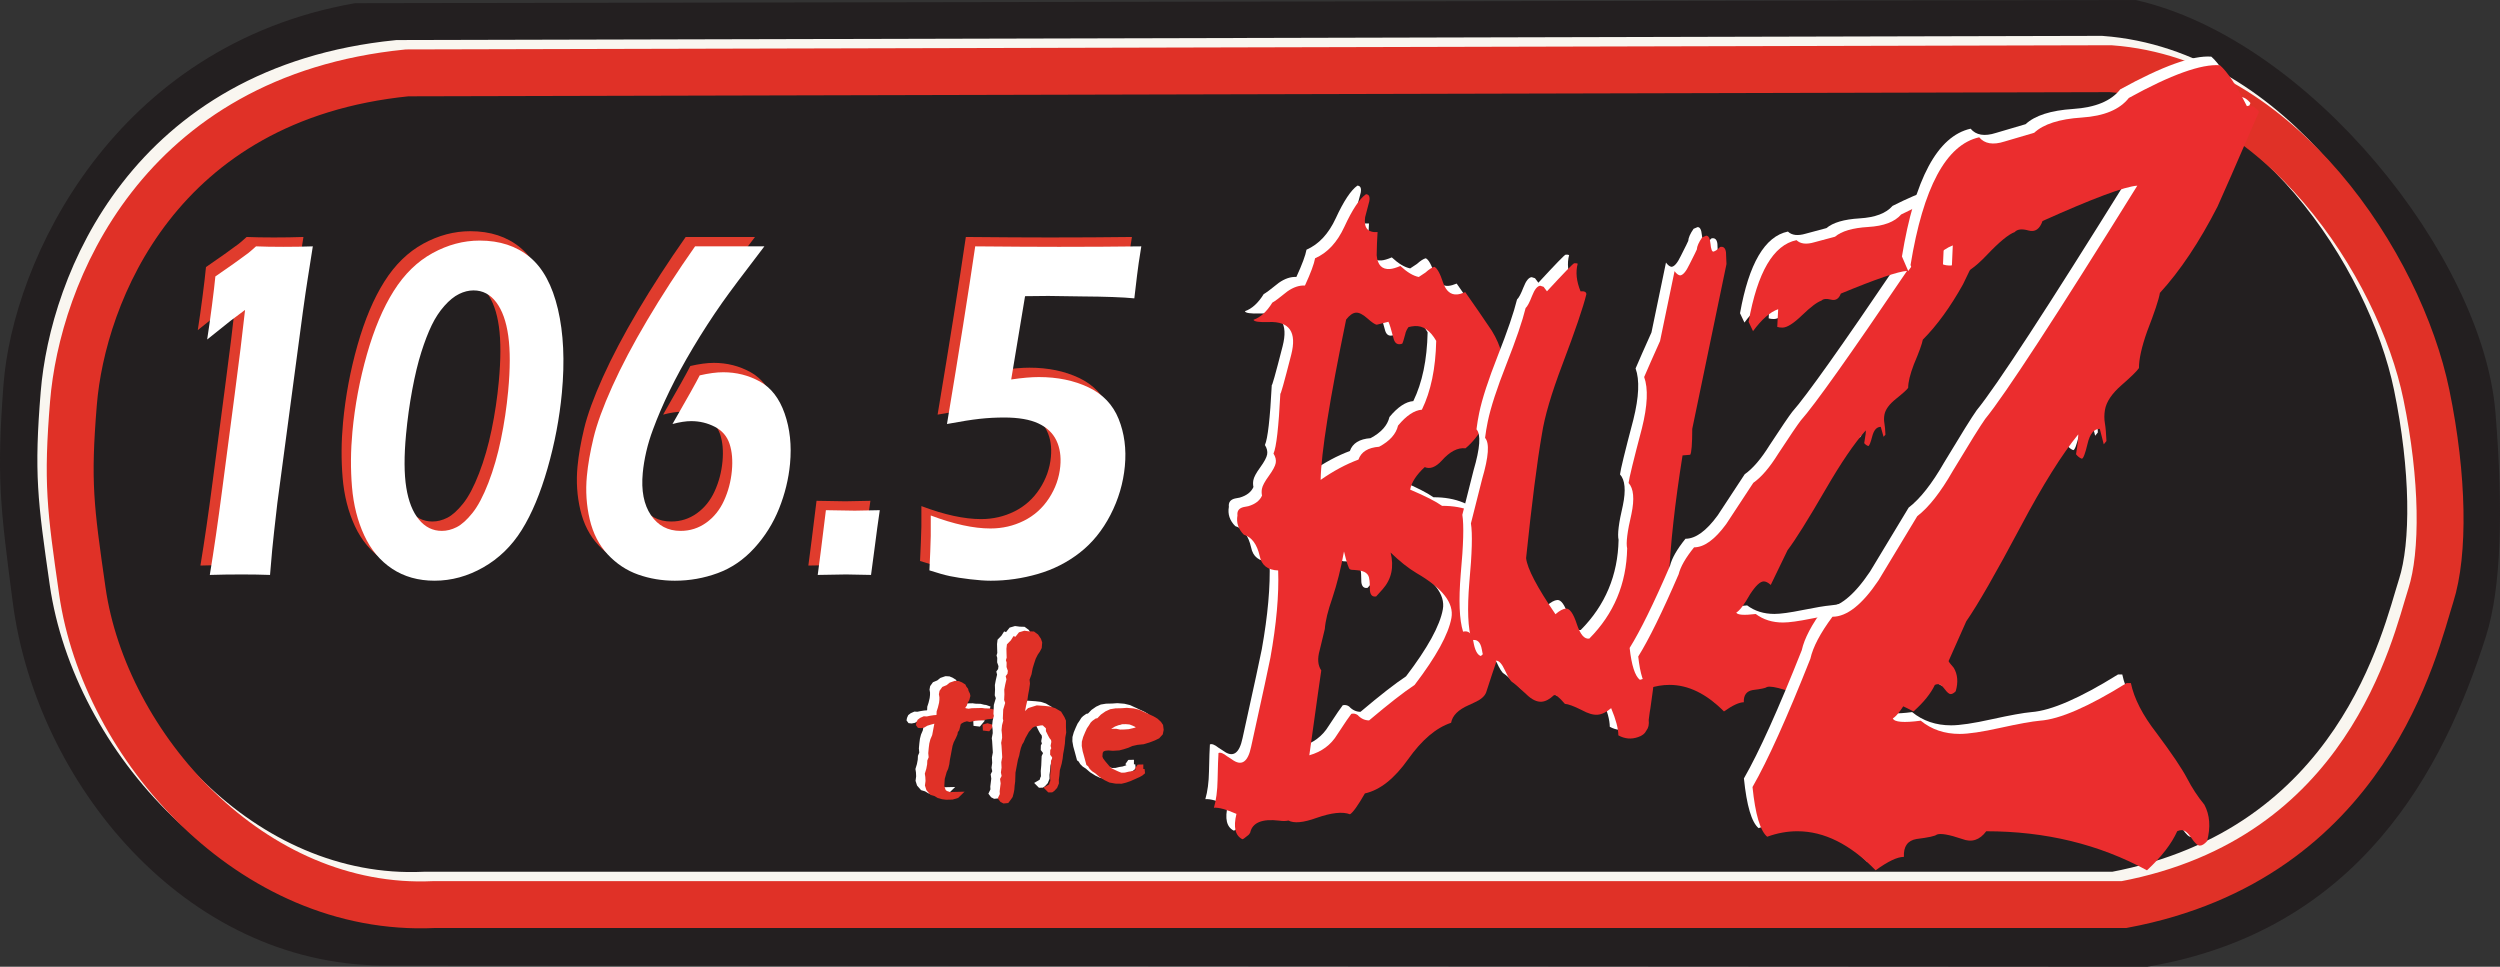
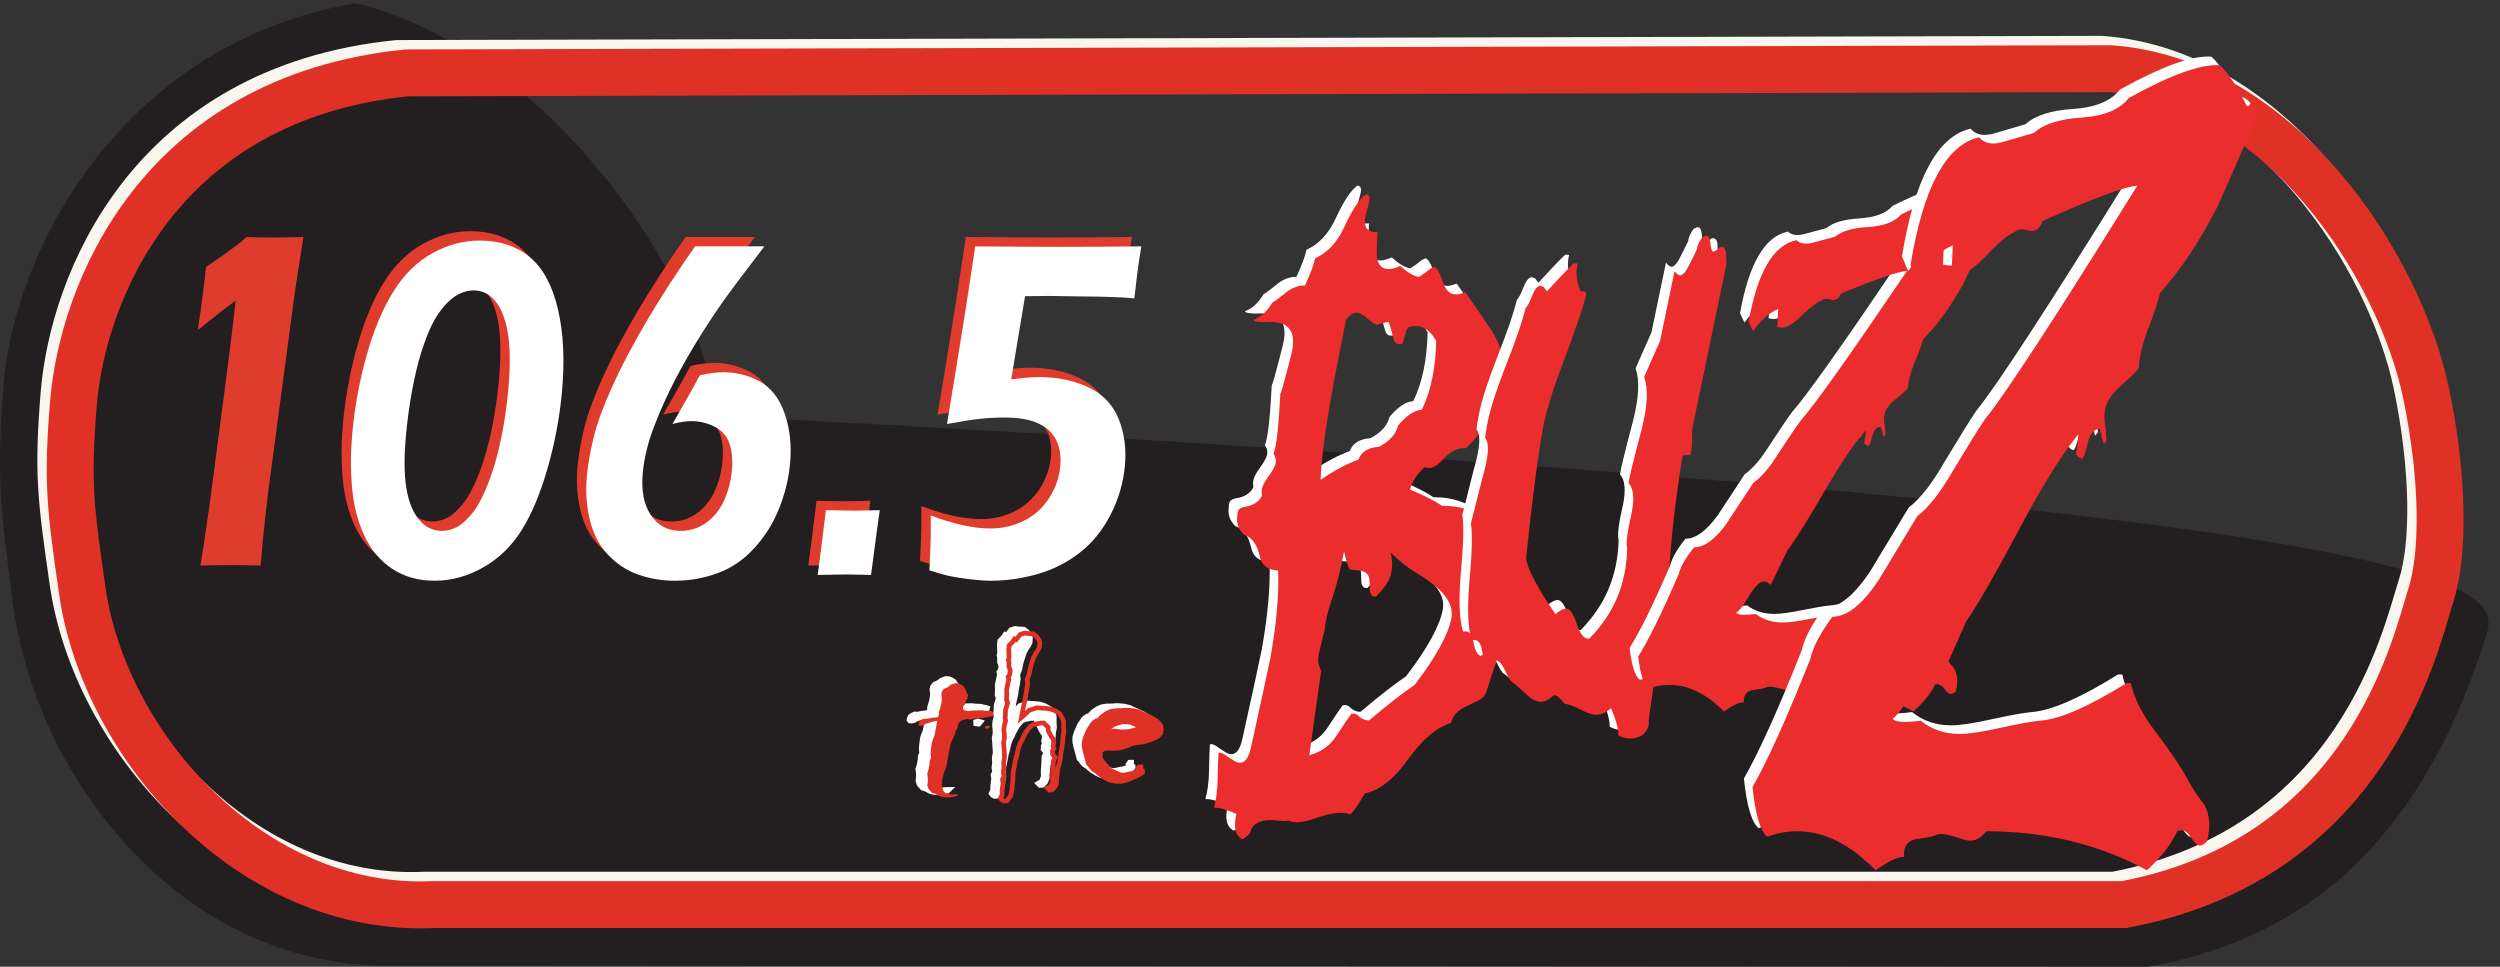
<svg xmlns="http://www.w3.org/2000/svg" version="1.1" id="Layer_1" x="0px" y="0px" width="533.122px" height="206.148px" viewBox="0 0 533.122 206.148" enable-background="new 0 0 533.122 206.148" xml:space="preserve">
  <rect x="0" y="0" width="533.122" height="206.148" fill="#333333" stroke="none" />
-   <path fill="#231F20" d="M530.149,135.624c-9,28.412-27,62.913-72.25,70.524l-376.19-0.251c-42.56-0.257-73.976-39.188-78.975-77.344  c-2.71-20.693-3.464-26.762-2-46.405c2-26.813,23.679-72.481,74.977-81.468L455.414,0c37,8.333,74,54.667,76.735,87.93  C533.857,108.703,533.392,125.388,530.149,135.624z" />
+   <path fill="#231F20" d="M530.149,135.624c-9,28.412-27,62.913-72.25,70.524l-376.19-0.251c-42.56-0.257-73.976-39.188-78.975-77.344  c-2.71-20.693-3.464-26.762-2-46.405c2-26.813,23.679-72.481,74.977-81.468c37,8.333,74,54.667,76.735,87.93  C533.857,108.703,533.392,125.388,530.149,135.624z" />
  <g>
    <g>
      <path fill="none" stroke="#F9F6F0" stroke-width="10" d="M516.374,124.947c-3.447,10.799-13.28,56.148-65.447,65.954H90.494    c-38.889,1.784-70.19-33.868-74.933-66.845c-2.57-17.884-3.286-23.129-1.897-40.106c1.897-23.174,18.021-65.063,71.139-70.409    l363.278-0.893c36.045,2.672,61.654,41.892,67.345,69.517C519.071,99.863,519.219,116.035,516.374,124.947z" />
    </g>
    <path fill="none" stroke="#E03127" stroke-width="10" d="M518.374,126.947c-3.447,10.799-13.28,56.148-65.447,65.954H92.494   c-38.889,1.784-70.19-33.868-74.933-66.845c-2.57-17.884-3.286-23.129-1.897-40.106c1.897-23.174,18.021-65.063,71.139-70.409   l363.278-0.893c36.045,2.672,61.654,41.892,67.345,69.517C521.071,101.863,521.219,118.035,518.374,126.947z" />
  </g>
  <g>
    <g>
      <path fill="#E03C2D" d="M49.579,120.501c-2.521,0-4.8,0.035-6.839,0.103c0.87-5.27,1.742-11.259,2.613-17.966l2.694-20.533    c0.924-6.981,1.662-12.987,2.215-18.018c-1.306,0.959-2.3,1.703-2.984,2.233c-0.685,0.531-2.385,1.891-5.102,4.081    c0.338-2.164,0.681-4.586,1.027-7.266s0.587-4.741,0.723-6.184c1.01-0.679,2.325-1.596,3.947-2.75    c1.622-1.154,2.637-1.893,3.046-2.215c0.408-0.323,0.968-0.807,1.677-1.452c1.592,0.069,3.526,0.103,5.803,0.103    c2.222,0,4.325-0.033,6.309-0.103l-1.1,6.981c-0.259,1.609-0.597,3.919-1.014,6.93l-5.447,40.81l-0.695,6.108    c-0.146,1.267-0.28,2.55-0.402,3.85l-0.466,5.39C53.75,120.536,51.748,120.501,49.579,120.501L49.579,120.501z" />
      <path fill="#E03C2D" d="M100.285,49.303c4.276,0,7.828,1.164,10.655,3.491c2.827,2.328,4.839,6.041,6.039,11.139    c1.199,5.1,1.479,11.054,0.839,17.864c-0.504,5.373-1.522,10.729-3.052,16.067c-1.53,5.338-3.363,9.72-5.497,13.141    c-2.135,3.422-4.869,6.083-8.2,7.982c-3.332,1.899-6.798,2.849-10.397,2.849c-3.465,0-6.478-0.847-9.039-2.541    c-2.562-1.694-4.551-4.072-5.968-7.135c-1.418-3.062-2.286-6.502-2.604-10.318c-0.318-3.816-0.288-7.743,0.091-11.781    c0.524-5.578,1.554-11.07,3.09-16.478c1.536-5.407,3.441-9.916,5.716-13.526c2.274-3.61,5.038-6.305,8.291-8.085    C93.502,50.193,96.848,49.303,100.285,49.303z M98.985,59.929c-1.03,0-2.065,0.257-3.103,0.771    c-1.039,0.514-2.081,1.362-3.127,2.543c-1.046,1.183-1.949,2.561-2.707,4.137s-1.494,3.486-2.206,5.73    c-0.712,2.244-1.356,4.916-1.933,8.016c-0.576,3.1-1.015,6.26-1.317,9.48c-0.438,4.659-0.421,8.453,0.05,11.382    c0.471,2.929,1.369,5.198,2.696,6.808c1.327,1.61,2.953,2.415,4.878,2.415c1.058,0,2.113-0.266,3.167-0.797    c1.053-0.531,2.171-1.533,3.354-3.006c1.183-1.473,2.32-3.622,3.413-6.449c1.093-2.826,1.987-5.926,2.684-9.3    c0.696-3.374,1.208-6.791,1.532-10.251c0.447-4.761,0.456-8.684,0.027-11.768c-0.429-3.083-1.283-5.473-2.561-7.168    C102.552,60.776,100.938,59.929,98.985,59.929z" />
      <path fill="#E03C2D" d="M141.406,88.418c3.17-5.509,5.105-8.966,5.806-10.369c1.909-0.444,3.581-0.667,5.016-0.667    c2.814,0,5.419,0.659,7.812,1.977c2.394,1.318,4.155,3.593,5.287,6.827c1.131,3.234,1.513,6.802,1.147,10.703    c-0.306,3.252-1.086,6.442-2.34,9.574c-1.255,3.131-3.014,5.938-5.277,8.418c-2.263,2.482-4.866,4.261-7.81,5.339    s-5.985,1.617-9.125,1.617c-2.761,0-5.373-0.437-7.835-1.309c-2.463-0.873-4.623-2.301-6.479-4.287    c-1.858-1.984-3.14-4.474-3.846-7.469c-0.707-2.994-0.911-6.083-0.611-9.266c0.228-2.43,0.698-5.133,1.411-8.11    c0.712-2.978,2.043-6.63,3.993-10.96c1.949-4.329,4.444-9.06,7.484-14.193s6.435-10.369,10.184-15.708h14.779    c-4.481,5.847-7.49,9.865-9.023,12.053c-2.161,3.078-4.214,6.249-6.162,9.515s-3.619,6.334-5.014,9.207    c-1.395,2.872-2.584,5.642-3.566,8.309c-0.579,1.538-1.05,3.094-1.415,4.667c-0.365,1.573-0.616,3.095-0.754,4.565    c-0.353,3.762,0.226,6.762,1.738,9.001c1.512,2.24,3.625,3.359,6.337,3.359c2.007,0,3.825-0.58,5.453-1.741    c1.628-1.161,2.895-2.731,3.799-4.712c0.905-1.98,1.463-4.098,1.675-6.352c0.208-2.219,0.044-4.141-0.494-5.762    c-0.538-1.622-1.588-2.834-3.15-3.637c-1.563-0.802-3.237-1.204-5.023-1.204C144.292,87.802,142.96,88.008,141.406,88.418    L141.406,88.418z" />
      <path fill="#E03C2D" d="M178.438,120.501c-0.217,0-2.236,0.035-6.059,0.103c0.339-2.464,0.92-7.066,1.744-13.809l6.162,0.103    c0.541,0,2.317-0.034,5.328-0.103c-0.37,2.499-0.714,5.014-1.033,7.546l-0.832,6.262L178.438,120.501L178.438,120.501z" />
      <path fill="#E03C2D" d="M196.199,119.629l0.178-4.055c0.048-1.095,0.083-2.19,0.105-3.286c0.021-1.095,0.022-2.549,0.003-4.363    c4.888,1.848,9.132,2.772,12.732,2.772c2.544,0,4.917-0.547,7.117-1.643c2.2-1.095,3.988-2.695,5.364-4.799    c1.375-2.105,2.176-4.372,2.405-6.802c0.199-2.122-0.081-3.97-0.839-5.544c-0.76-1.574-2.04-2.78-3.842-3.619    c-1.803-0.838-4.233-1.257-7.292-1.257c-1.76,0-3.5,0.094-5.224,0.282c-1.723,0.188-4.045,0.557-6.965,1.104    c2.586-15.502,4.594-28.13,6.022-37.884c7.25,0.069,13.204,0.103,17.861,0.103c6.173,0,12.025-0.033,17.556-0.103    c-0.447,2.738-0.748,4.792-0.903,6.16l-0.584,4.928c-2.387-0.239-6.123-0.376-11.208-0.411l-7.136-0.103    c-1.191,0-2.844,0.018-4.958,0.051l-2.954,17.761c2.331-0.342,4.295-0.513,5.892-0.513c3.976,0,7.499,0.728,10.569,2.182    c3.07,1.455,5.219,3.705,6.448,6.75c1.229,3.046,1.671,6.4,1.328,10.062c-0.341,3.628-1.363,7.093-3.067,10.395    c-1.705,3.303-3.885,5.989-6.542,8.059c-2.658,2.071-5.642,3.585-8.953,4.543c-3.312,0.958-6.659,1.438-10.042,1.438    c-1.191,0-2.649-0.103-4.376-0.308c-1.727-0.206-3.161-0.428-4.302-0.667C199.448,120.621,197.984,120.211,196.199,119.629z" />
    </g>
    <g>
      <g>
-         <path fill="#FFFFFF" d="M51.579,122.501c-2.521,0-4.8,0.035-6.839,0.103c0.87-5.27,1.742-11.259,2.613-17.966l2.694-20.533     c0.924-6.981,1.662-12.987,2.215-18.018c-1.306,0.959-2.3,1.703-2.984,2.233c-0.685,0.531-2.385,1.891-5.102,4.081     c0.338-2.164,0.681-4.586,1.027-7.266s0.587-4.741,0.723-6.184c1.01-0.679,2.325-1.596,3.947-2.75     c1.622-1.154,2.637-1.893,3.046-2.215c0.408-0.323,0.968-0.807,1.677-1.452c1.592,0.069,3.526,0.103,5.803,0.103     c2.222,0,4.325-0.033,6.309-0.103l-1.1,6.981c-0.259,1.609-0.597,3.919-1.014,6.93l-5.447,40.81l-0.695,6.108     c-0.146,1.267-0.28,2.55-0.402,3.85l-0.466,5.39C55.75,122.536,53.748,122.501,51.579,122.501L51.579,122.501z" />
        <path fill="#FFFFFF" d="M102.285,51.303c4.276,0,7.828,1.164,10.655,3.491c2.827,2.328,4.839,6.041,6.039,11.139     c1.199,5.1,1.479,11.054,0.839,17.864c-0.504,5.373-1.522,10.729-3.052,16.067c-1.53,5.338-3.363,9.72-5.497,13.141     c-2.135,3.422-4.869,6.083-8.2,7.982c-3.332,1.899-6.798,2.849-10.397,2.849c-3.465,0-6.478-0.847-9.039-2.541     c-2.562-1.694-4.551-4.072-5.968-7.135c-1.418-3.062-2.286-6.502-2.604-10.318c-0.318-3.816-0.288-7.743,0.091-11.781     c0.524-5.578,1.554-11.07,3.09-16.478c1.536-5.407,3.441-9.916,5.716-13.526c2.274-3.61,5.038-6.305,8.291-8.085     C95.502,52.193,98.848,51.303,102.285,51.303z M100.985,61.929c-1.03,0-2.065,0.257-3.103,0.771     c-1.039,0.514-2.081,1.362-3.127,2.543c-1.046,1.183-1.949,2.561-2.707,4.137s-1.494,3.486-2.206,5.73     c-0.712,2.244-1.356,4.916-1.933,8.016c-0.576,3.1-1.015,6.26-1.317,9.48c-0.438,4.659-0.421,8.453,0.05,11.382     c0.471,2.929,1.369,5.198,2.696,6.808c1.327,1.61,2.953,2.415,4.878,2.415c1.058,0,2.113-0.266,3.167-0.797     c1.053-0.531,2.171-1.533,3.354-3.006c1.183-1.473,2.32-3.622,3.413-6.449c1.093-2.826,1.987-5.926,2.684-9.3     c0.696-3.374,1.208-6.791,1.532-10.251c0.447-4.761,0.456-8.684,0.027-11.768c-0.429-3.083-1.283-5.473-2.561-7.168     C104.552,62.776,102.938,61.929,100.985,61.929z" />
        <path fill="#FFFFFF" d="M143.406,90.418c3.17-5.509,5.105-8.966,5.806-10.369c1.909-0.444,3.581-0.667,5.016-0.667     c2.814,0,5.419,0.659,7.812,1.977c2.394,1.318,4.155,3.593,5.287,6.827c1.131,3.234,1.513,6.802,1.147,10.703     c-0.306,3.252-1.086,6.442-2.34,9.574c-1.255,3.131-3.014,5.938-5.277,8.418c-2.263,2.482-4.866,4.261-7.81,5.339     s-5.985,1.617-9.125,1.617c-2.761,0-5.373-0.437-7.835-1.309c-2.463-0.873-4.623-2.301-6.479-4.287     c-1.858-1.984-3.14-4.474-3.846-7.469c-0.707-2.994-0.911-6.083-0.611-9.266c0.228-2.43,0.698-5.133,1.411-8.11     c0.712-2.978,2.043-6.63,3.993-10.96c1.949-4.329,4.444-9.06,7.484-14.193s6.435-10.369,10.184-15.708h14.779     c-4.481,5.847-7.49,9.865-9.023,12.053c-2.161,3.078-4.214,6.249-6.162,9.515s-3.619,6.334-5.014,9.207     c-1.395,2.872-2.584,5.642-3.566,8.309c-0.579,1.538-1.05,3.094-1.415,4.667c-0.365,1.573-0.616,3.095-0.754,4.565     c-0.353,3.762,0.226,6.762,1.738,9.001c1.512,2.24,3.625,3.359,6.337,3.359c2.007,0,3.825-0.58,5.453-1.741     c1.628-1.161,2.895-2.731,3.799-4.712c0.905-1.98,1.463-4.098,1.675-6.352c0.208-2.219,0.044-4.141-0.494-5.762     c-0.538-1.622-1.588-2.834-3.15-3.637c-1.563-0.802-3.237-1.204-5.023-1.204C146.292,89.802,144.96,90.008,143.406,90.418     L143.406,90.418z" />
        <path fill="#FFFFFF" d="M180.438,122.501c-0.217,0-2.236,0.035-6.059,0.103c0.339-2.464,0.92-7.066,1.744-13.809l6.162,0.103     c0.541,0,2.317-0.034,5.328-0.103c-0.37,2.499-0.714,5.014-1.033,7.546l-0.832,6.262L180.438,122.501L180.438,122.501z" />
        <path fill="#FFFFFF" d="M198.199,121.629l0.178-4.055c0.048-1.095,0.083-2.19,0.105-3.286c0.021-1.095,0.022-2.549,0.003-4.363     c4.888,1.848,9.132,2.772,12.732,2.772c2.544,0,4.917-0.547,7.117-1.643c2.2-1.095,3.988-2.695,5.364-4.799     c1.375-2.105,2.176-4.372,2.405-6.802c0.199-2.122-0.081-3.97-0.839-5.544c-0.76-1.574-2.04-2.78-3.842-3.619     c-1.803-0.838-4.233-1.257-7.292-1.257c-1.76,0-3.5,0.094-5.224,0.282c-1.723,0.188-4.045,0.557-6.965,1.104     c2.586-15.502,4.594-28.13,6.022-37.884c7.25,0.069,13.204,0.103,17.861,0.103c6.173,0,12.025-0.033,17.556-0.103     c-0.447,2.738-0.748,4.792-0.903,6.16l-0.584,4.928c-2.387-0.239-6.123-0.376-11.208-0.411l-7.136-0.103     c-1.191,0-2.844,0.018-4.958,0.051l-2.954,17.761c2.331-0.342,4.295-0.513,5.892-0.513c3.976,0,7.499,0.728,10.569,2.182     c3.07,1.455,5.219,3.705,6.448,6.75c1.229,3.046,1.671,6.4,1.328,10.062c-0.341,3.628-1.363,7.093-3.067,10.395     c-1.705,3.303-3.885,5.989-6.542,8.059c-2.658,2.071-5.642,3.585-8.953,4.543c-3.312,0.958-6.659,1.438-10.042,1.438     c-1.191,0-2.649-0.103-4.376-0.308c-1.727-0.206-3.161-0.428-4.302-0.667C201.448,122.621,199.984,122.211,198.199,121.629z" />
      </g>
    </g>
  </g>
  <g>
    <g>
      <path fill="#FFFFFF" d="M305.69,106.041c9.443-0.062,14.996,6.18,16.669,18.714c-3.366,9.392-5.795,16.421-7.281,21.103    c-0.34,0.832-1.169,1.532-2.483,2.109l-1.221,0.569c-2.23,0.972-3.482,2.225-3.759,3.767c-3.171,1.042-6.226,3.63-9.164,7.773    c-2.94,4.151-6.009,6.581-9.22,7.292c-1.493,2.598-2.554,4.08-3.176,4.445c-1.573-0.605-3.957-0.345-7.142,0.774    c-2.801,1.014-4.79,1.196-5.979,0.562c-0.585,0.126-1.241,0.133-1.968,0.021c-3.658-0.443-5.725,0.411-6.194,2.558    c-0.143,0.247-0.265,0.416-0.372,0.501c-0.114,0.085-0.22,0.169-0.326,0.253l-0.656,0.515l-0.299,0.14    c-1.546-0.76-1.969-2.562-1.276-5.406c-2.167-0.951-3.762-1.395-4.803-1.318c0.474-1.625,0.737-3.597,0.779-5.914    c0.064-2.95,0.128-4.872,0.194-5.752c0.406-0.183,1.019,0.05,1.837,0.705l1.003,0.647c2.061,1.535,3.433,0.635,4.125-2.71    c2.508-11.398,3.879-17.71,4.1-18.936c1.294-7.224,1.846-13.44,1.658-18.637c-2.225-0.071-3.541-1.091-3.933-3.069    c-0.576-2.521-1.703-4.042-3.385-4.556c-1.187-1.191-1.638-2.561-1.361-4.109c-0.111-0.95,0.318-1.538,1.297-1.777l1.021-0.193    c1.471-0.429,2.45-1.183,2.924-2.26c-0.105-0.471-0.11-0.95-0.022-1.443c0.117-0.647,0.604-1.56,1.471-2.749    c0.861-1.19,1.357-2.108,1.473-2.757c0.117-0.648-0.045-1.317-0.477-2.007c0.604-1.323,1.098-5.611,1.468-12.855    c-0.011,0.57,0.763-2.176,2.312-8.224c1.23-4.815-0.359-7.142-4.773-6.974c-2.069,0.071-3.161-0.084-3.272-0.479    c1.485-0.513,2.83-1.731,4.022-3.668c0.398-0.182,1.479-0.985,3.225-2.399c1.279-0.894,2.521-1.307,3.727-1.236    c1.223-2.655,1.942-4.59,2.162-5.815c2.628-1.154,4.71-3.386,6.242-6.709c1.684-3.654,3.218-5.97,4.612-6.956    c0.641,0.036,0.883,0.532,0.71,1.497c-0.584,2.197-0.879,3.33-0.893,3.408c-0.316,2.274,0.571,3.327,2.655,3.171    c-0.107,1.62-0.172,3.271-0.191,4.953c0.183,2.078,1.128,3.05,2.833,2.924c0.57-0.043,1.306-0.257,2.22-0.646    c1.436,1.339,2.745,2.117,3.922,2.349c0.528-0.359,1.001-0.672,1.43-0.947c0.772-0.695,1.407-1.098,1.893-1.217    c0.606,0.275,1.237,1.43,1.899,3.465c0.62,1.718,1.604,2.52,2.93,2.421c0.472-0.035,1.057-0.197,1.763-0.485    c1.936,2.745,3.823,5.488,5.668,8.235c2.02,3.295,2.771,6.407,2.247,9.329c-0.233,1.302-0.659,2.619-1.27,3.943    c-1.434,5.398-3.63,9.327-6.592,11.792c-1.647-0.197-3.347,0.687-5.094,2.657c-1.275,1.379-2.482,1.83-3.607,1.352    c-1.789,1.661-2.822,3.258-3.099,4.8C302.097,103.947,304.368,105.098,305.69,106.041z M307.685,129.937    c0.567-3.168-1.91-6.347-7.431-9.548c-1.78-1.062-3.621-2.53-5.539-4.396c0.758,3.069,0.199,5.674-1.684,7.814l-1.397,1.549    c-0.778,0.141-1.218-0.27-1.329-1.221c-0.022-1.444-0.069-2.239-0.132-2.4c-0.068-1.19-0.937-1.848-2.604-1.967l-0.691-0.066    c-0.285,0.021-0.561-0.015-0.823-0.12c-0.265-0.098-0.689-1.373-1.28-3.816c-0.641,3.576-1.474,6.883-2.482,9.924    c-0.952,2.717-1.487,4.917-1.607,6.607c-0.044,0.247-0.414,1.76-1.095,4.534c-0.514,1.802-0.396,3.232,0.341,4.302    c-0.103,0.57-0.951,6.601-2.549,18.099c2.641-0.752,4.623-2.227,5.942-4.408c1.657-2.526,2.661-4.004,3.02-4.435    c0.484-0.112,0.935-0.027,1.347,0.261c0.695,0.754,1.507,1.139,2.435,1.146c4.156-3.51,7.396-6.037,9.712-7.571    C304.438,138.194,307.059,133.429,307.685,129.937z M279.796,100.505c2.675-1.879,5.361-3.323,8.062-4.33    c0.577-1.646,2.043-2.562,4.412-2.737c2.271-1.212,3.611-2.715,4.033-4.517c1.776-2.133,3.472-3.266,5.084-3.385    c1.912-3.915,2.93-8.804,3.053-14.677c-1.281-2.232-2.817-3.284-4.614-3.152c-0.479,0.036-0.914,0.11-1.3,0.222    c-0.375,0.522-0.607,1.032-0.696,1.525c-0.308,1.168-0.519,1.837-0.641,2.006c-0.9,0.31-1.494,0.007-1.793-0.916    c-0.555-2.126-0.935-3.383-1.149-3.757l-2.492,0.63c-0.371-0.049-1.036-0.5-2.001-1.359c-0.966-0.859-1.779-1.263-2.436-1.215    c-0.671,0.05-1.365,0.545-2.088,1.475C281.714,83.336,279.902,94.73,279.796,100.505z" />
      <path fill="#EB2D2E" d="M307.521,107.873c9.443-0.062,14.996,6.18,16.669,18.713c-3.366,9.392-5.795,16.421-7.281,21.103    c-0.34,0.832-1.169,1.533-2.483,2.109l-1.221,0.569c-2.23,0.972-3.482,2.225-3.759,3.767c-3.171,1.042-6.226,3.63-9.164,7.773    c-2.94,4.15-6.009,6.581-9.22,7.292c-1.493,2.598-2.554,4.08-3.176,4.445c-1.573-0.605-3.957-0.345-7.142,0.774    c-2.801,1.014-4.79,1.196-5.979,0.562c-0.586,0.126-1.242,0.133-1.968,0.021c-3.657-0.443-5.726,0.411-6.194,2.558    c-0.143,0.247-0.265,0.416-0.372,0.501c-0.113,0.085-0.22,0.169-0.326,0.253l-0.655,0.515l-0.3,0.14    c-1.546-0.76-1.969-2.562-1.276-5.406c-2.167-0.951-3.761-1.395-4.803-1.318c0.474-1.625,0.737-3.597,0.779-5.914    c0.064-2.951,0.128-4.872,0.194-5.753c0.406-0.183,1.019,0.05,1.838,0.705l1.003,0.647c2.061,1.535,3.434,0.635,4.124-2.71    c2.508-11.398,3.88-17.71,4.1-18.936c1.295-7.223,1.847-13.44,1.66-18.637c-2.226-0.071-3.542-1.091-3.934-3.069    c-0.576-2.521-1.703-4.042-3.385-4.556c-1.188-1.191-1.638-2.561-1.361-4.109c-0.111-0.949,0.318-1.538,1.297-1.777l1.02-0.193    c1.471-0.429,2.45-1.183,2.924-2.26c-0.105-0.471-0.11-0.95-0.021-1.443c0.115-0.647,0.604-1.56,1.471-2.749    c0.86-1.19,1.355-2.108,1.473-2.757c0.115-0.648-0.046-1.317-0.479-2.007c0.604-1.323,1.099-5.611,1.469-12.855    c-0.011,0.57,0.763-2.176,2.312-8.224c1.229-4.814-0.359-7.142-4.775-6.974c-2.068,0.071-3.159-0.084-3.271-0.479    c1.485-0.513,2.83-1.731,4.021-3.667c0.399-0.183,1.479-0.985,3.226-2.4c1.279-0.894,2.521-1.306,3.727-1.236    c1.223-2.654,1.942-4.59,2.162-5.815c2.628-1.154,4.71-3.386,6.243-6.709c1.683-3.654,3.217-5.97,4.611-6.957    c0.642,0.036,0.883,0.532,0.71,1.497c-0.584,2.197-0.879,3.331-0.893,3.408c-0.316,2.274,0.571,3.327,2.655,3.171    c-0.107,1.62-0.172,3.271-0.191,4.954c0.183,2.078,1.128,3.05,2.833,2.923c0.57-0.042,1.306-0.257,2.22-0.646    c1.436,1.339,2.745,2.118,3.922,2.349c0.528-0.358,1.001-0.671,1.43-0.947c0.772-0.696,1.407-1.098,1.893-1.218    c0.606,0.275,1.237,1.43,1.899,3.465c0.621,1.718,1.604,2.52,2.93,2.421c0.472-0.035,1.057-0.197,1.763-0.485    c1.936,2.745,3.823,5.488,5.668,8.235c2.02,3.295,2.771,6.407,2.247,9.329c-0.233,1.302-0.659,2.619-1.27,3.943    c-1.434,5.398-3.63,9.327-6.592,11.792c-1.647-0.197-3.347,0.687-5.094,2.657c-1.275,1.379-2.482,1.83-3.606,1.352    c-1.79,1.661-2.823,3.258-3.1,4.8C303.928,105.778,306.199,106.929,307.521,107.873z M309.516,131.768    c0.567-3.168-1.91-6.347-7.431-9.548c-1.78-1.062-3.621-2.53-5.539-4.396c0.758,3.069,0.199,5.674-1.684,7.814l-1.396,1.549    c-0.779,0.141-1.219-0.27-1.33-1.221c-0.022-1.444-0.069-2.239-0.132-2.4c-0.068-1.19-0.937-1.848-2.604-1.967l-0.691-0.066    c-0.285,0.021-0.561-0.015-0.823-0.12c-0.265-0.098-0.689-1.373-1.28-3.816c-0.641,3.577-1.473,6.883-2.482,9.924    c-0.952,2.717-1.487,4.917-1.607,6.607c-0.044,0.247-0.414,1.761-1.095,4.534c-0.514,1.802-0.396,3.232,0.341,4.302    c-0.103,0.57-0.951,6.602-2.549,18.099c2.641-0.752,4.623-2.226,5.942-4.408c1.657-2.527,2.661-4.005,3.02-4.435    c0.484-0.112,0.935-0.027,1.347,0.261c0.695,0.754,1.507,1.139,2.435,1.146c4.156-3.51,7.396-6.037,9.712-7.571    C306.269,140.025,308.89,135.26,309.516,131.768z M281.627,102.336c2.675-1.879,5.361-3.323,8.062-4.329    c0.577-1.647,2.043-2.562,4.412-2.738c2.271-1.212,3.611-2.715,4.033-4.517c1.776-2.133,3.472-3.266,5.084-3.385    c1.912-3.915,2.93-8.804,3.053-14.677c-1.281-2.232-2.817-3.284-4.614-3.152c-0.479,0.036-0.914,0.11-1.3,0.222    c-0.375,0.522-0.607,1.032-0.695,1.525c-0.309,1.168-0.52,1.837-0.642,2.006c-0.9,0.31-1.494,0.007-1.793-0.916    c-0.555-2.126-0.935-3.383-1.149-3.757l-2.492,0.63c-0.371-0.049-1.036-0.5-2.001-1.359c-0.966-0.859-1.779-1.263-2.436-1.215    c-0.67,0.05-1.365,0.545-2.088,1.475C283.545,85.167,281.733,96.562,281.627,102.336z" />
    </g>
  </g>
  <g>
    <g>
      <path fill="#FFFFFF" d="M364.971,50.833c0.74-0.159,1.162,0.239,1.265,1.194l0.102,2.448l-7.298,35.144    c-0.009,3.276-0.159,5.12-0.44,5.528l-1.633,0.137c-1.637,10.28-2.605,19.06-2.911,26.332c1.8,2.466,2.403,5.361,1.81,8.692    c-0.244,1.177-1.108,2.268-2.582,3.258c-1.481,0.998-2.222,2.27-2.234,3.812c0.23,2.3-0.083,6.235-0.933,11.812    c-0.083,0.4-0.207,1.235-0.364,2.501c0.103,0.955-0.051,1.69-0.459,2.207c-0.351,0.71-0.955,1.195-1.823,1.459    c-1.428,0.505-2.824,0.381-4.188-0.373c-0.009-1.444-0.525-3.376-1.541-5.804c-0.99,0.86-1.956,1.327-2.883,1.404    c-0.927,0.078-2.075-0.26-3.444-1.02c-1.657-0.826-2.836-1.257-3.535-1.294c-1.228-1.439-2.018-2.055-2.364-1.833    c-0.89,0.845-1.742,1.302-2.568,1.37c-1.033,0.087-2.142-0.447-3.322-1.607c-1.621-1.502-2.605-2.363-2.968-2.573    c-0.363-0.211-0.878-1.036-1.545-2.48c-0.666-1.445-1.307-2.14-1.926-2.088c-0.541,0.141-1.005,0.42-1.394,0.838    c-0.766-0.225-1.309-1.287-1.618-3.203c-0.281-1.615-1.004-2.283-2.178-1.993c-0.798-2.535-0.963-6.63-0.498-12.277    c0.58-6.235,0.699-10.45,0.343-12.644c0.499-1.969,1.296-5.132,2.394-9.477c1.395-4.755,1.602-7.677,0.62-8.751    c0.145-1.168,0.341-2.347,0.587-3.531c0.611-2.949,1.934-7.023,3.979-12.218c2.045-5.194,3.403-9.176,4.083-11.945    c0.368-0.319,0.826-1.177,1.369-2.577c0.542-1.395,1.127-2.125,1.755-2.177c0.286,0.072,0.522,0.149,0.708,0.23l0.719,0.958    c3.668-3.968,5.603-5.967,5.81-5.983c0.313-0.027,0.561,0,0.746,0.082c-0.477,1.788-0.274,3.752,0.604,5.902    c0.826-0.068,1.237,0.144,1.242,0.626c-0.672,2.768-2.374,7.755-5.1,14.947c-2.353,6.204-3.818,11.171-4.382,14.894    c-1.027,5.894-2.149,14.706-3.371,26.426c0.241,2.208,2.327,6.198,6.263,11.967c0.856-0.746,1.599-1.151,2.212-1.203    c0.819-0.069,1.601,1.029,2.336,3.288c0.736,2.257,1.628,3.291,2.675,3.107c5.227-5.268,7.915-11.673,8.069-19.228    c-0.276-1.133,0.029-3.581,0.912-7.33c0.674-3.242,0.466-5.448-0.607-6.617c0.097-0.972,1.044-4.863,2.847-11.69    c1.2-4.834,1.359-8.468,0.473-10.913c0.766-1.799,1.899-4.357,3.387-7.674c2.227-10.722,3.258-15.687,3.095-14.904    c0.391,0.545,0.783,0.851,1.176,0.914c0.613-0.051,1.279-0.83,2.001-2.348c1.023-2.026,1.552-3.089,1.572-3.187    c0.035-0.678,0.417-1.536,1.137-2.573c0.227-0.115,0.504-0.234,0.838-0.359c0.513-0.042,0.823,0.524,0.932,1.685    c0.108,1.167,0.319,1.734,0.634,1.709C363.982,51.714,364.449,51.386,364.971,50.833z" />
      <path fill="#EB2D2E" d="M366.802,52.665c0.74-0.158,1.162,0.239,1.265,1.194l0.102,2.448l-7.298,35.144    c-0.008,3.276-0.159,5.12-0.44,5.528l-1.632,0.137c-1.638,10.28-2.605,19.06-2.912,26.332c1.8,2.466,2.403,5.361,1.811,8.692    c-0.245,1.177-1.109,2.268-2.583,3.258c-1.481,0.998-2.222,2.27-2.234,3.812c0.23,2.301-0.083,6.236-0.933,11.812    c-0.083,0.4-0.207,1.235-0.364,2.501c0.103,0.955-0.05,1.69-0.459,2.207c-0.351,0.71-0.955,1.195-1.823,1.459    c-1.428,0.505-2.824,0.381-4.188-0.373c-0.008-1.444-0.525-3.376-1.541-5.804c-0.99,0.86-1.956,1.327-2.883,1.404    c-0.927,0.078-2.075-0.26-3.444-1.019c-1.657-0.826-2.836-1.257-3.535-1.295c-1.228-1.439-2.018-2.055-2.364-1.833    c-0.89,0.845-1.742,1.302-2.568,1.37c-1.033,0.086-2.142-0.447-3.322-1.608c-1.621-1.502-2.605-2.363-2.968-2.573    c-0.362-0.211-0.878-1.035-1.545-2.48c-0.666-1.445-1.307-2.141-1.926-2.089c-0.541,0.141-1.005,0.42-1.394,0.839    c-0.766-0.226-1.309-1.288-1.618-3.203c-0.281-1.615-1.004-2.283-2.178-1.993c-0.798-2.535-0.963-6.63-0.498-12.277    c0.58-6.235,0.699-10.45,0.343-12.644c0.499-1.969,1.296-5.132,2.395-9.477c1.394-4.755,1.601-7.677,0.619-8.751    c0.145-1.168,0.341-2.347,0.587-3.531c0.611-2.949,1.934-7.023,3.979-12.218c2.045-5.194,3.403-9.176,4.083-11.945    c0.368-0.319,0.826-1.176,1.369-2.577c0.542-1.395,1.128-2.125,1.755-2.177c0.286,0.073,0.522,0.149,0.708,0.23l0.72,0.958    c3.667-3.968,5.603-5.966,5.809-5.983c0.313-0.027,0.561,0.001,0.747,0.082c-0.477,1.788-0.275,3.753,0.603,5.902    c0.827-0.069,1.237,0.144,1.242,0.625c-0.672,2.768-2.374,7.755-5.1,14.947c-2.353,6.204-3.818,11.171-4.381,14.894    c-1.027,5.894-2.15,14.707-3.372,26.426c0.241,2.208,2.327,6.198,6.264,11.967c0.855-0.746,1.598-1.151,2.211-1.203    c0.819-0.069,1.601,1.029,2.336,3.288c0.736,2.257,1.628,3.291,2.676,3.107c5.226-5.268,7.914-11.673,8.068-19.228    c-0.276-1.133,0.029-3.581,0.912-7.33c0.674-3.242,0.466-5.448-0.607-6.617c0.097-0.972,1.044-4.863,2.847-11.689    c1.2-4.834,1.359-8.468,0.473-10.913c0.766-1.799,1.899-4.357,3.388-7.674c2.226-10.722,3.257-15.688,3.094-14.904    c0.391,0.545,0.783,0.852,1.176,0.914c0.613-0.051,1.28-0.83,2.001-2.348c1.023-2.026,1.552-3.089,1.572-3.187    c0.036-0.678,0.417-1.536,1.137-2.573c0.227-0.115,0.504-0.234,0.838-0.359c0.513-0.042,0.823,0.524,0.932,1.685    c0.108,1.167,0.319,1.734,0.634,1.709C365.813,53.545,366.28,53.217,366.802,52.665z" />
    </g>
  </g>
  <g>
    <g>
      <path fill="#FFFFFF" d="M421.159,45.053c0.571-0.197,1.17,0.056,1.804,0.761c-3.472,7.358-5.529,11.689-6.192,12.999    c-2.7,4.838-5.552,8.767-8.565,11.789c-0.162,0.908-0.804,2.668-1.914,5.288c-0.807,2.12-1.21,3.782-1.211,4.993    c-0.288,0.409-1.156,1.191-2.599,2.345c-1.45,1.155-2.268,2.289-2.467,3.402c-0.106,0.604-0.105,1.204,0,1.81    c0.106,0.605,0.185,1.415,0.22,2.422l-0.401,0.451l-0.596-2.12c-0.865,0-1.474,0.683-1.823,2.042    c-0.351,1.366-0.629,2.042-0.843,2.042c-0.312-0.099-0.599-0.295-0.865-0.605c0.286-1.605,0.391-2.514,0.326-2.718    c-2.43,2.725-5.277,6.908-8.541,12.542c-3.738,6.45-6.449,10.789-8.13,13l-3.587,7.408c-0.555-0.499-1.053-0.753-1.482-0.753    c-0.758,0-1.728,0.909-2.909,2.718c-1.254,2.226-2.246,3.535-2.959,3.93c0.231,0.507,1.614,0.612,4.151,0.303    c1.615,1.211,3.554,1.817,5.814,1.817c1.287,0,3.303-0.275,6.048-0.832c2.738-0.549,4.706-0.879,5.912-0.985    c2.94-0.197,7.237-1.916,12.875-5.141h0.651c0.48,2.119,1.752,4.387,3.796,6.803c2.301,2.824,3.814,4.887,4.554,6.197    c0.741,1.31,1.598,2.521,2.587,3.634c0.829,1.408,0.962,3.07,0.407,4.986c-0.401,0.408-0.76,0.604-1.081,0.604    c-0.322,0-0.746-0.351-1.264-1.056c-0.525-0.704-0.999-1.063-1.428-1.063c-0.215,0-0.439,0.056-0.671,0.154    c-0.871,1.838-2.387,3.726-4.563,5.663c-7.088-3.775-15.05-5.663-23.884-5.663c-0.975,1.211-2.174,1.564-3.586,1.056    c-1.938-0.604-3.197-0.802-3.769-0.604c-0.254,0.218-1.266,0.437-3.026,0.647c-1.335,0.225-1.977,1.091-1.916,2.605    c-0.973,0-2.385,0.654-4.233,1.958c-3.748-3.775-7.61-5.663-11.595-5.663c-1.517,0-3.014,0.254-4.498,0.754    c-1.044-0.803-1.777-3.07-2.187-6.802c2.263-3.627,5.135-9.473,8.616-17.536c0.394-1.605,1.492-3.521,3.291-5.746    c2.153,0,4.443-1.662,6.867-4.985c1.921-2.916,3.836-5.839,5.76-8.768c1.724-1.205,3.493-3.267,5.31-6.197    c2.513-3.831,4.115-6.197,4.82-7.105c2.959-3.324,10.51-13.95,22.652-31.893c-1.849,0.098-6.557,1.711-14.115,4.837    c-0.413,1.113-1.112,1.543-2.09,1.289c-0.985-0.254-1.671-0.176-2.056,0.218c-0.921,0.309-2.292,1.345-4.115,3.106    c-1.823,1.76-3.217,2.641-4.183,2.641c-0.437,0-0.807-0.049-1.11-0.148l0.194-3.782c-1.726,0.606-3.513,2.169-5.362,4.683    l-0.94-1.987c1.886-10.591,5.287-16.399,10.212-17.421c0.829,0.802,2.097,0.957,3.803,0.451c1.466-0.395,2.938-0.79,4.41-1.184    c1.397-1.183,3.754-1.879,7.079-2.077c3.318-0.198,5.658-1.084,7.02-2.662c6.271-3.162,10.79-4.641,13.559-4.443    C418.267,40.37,419.607,42.236,421.159,45.053z" />
      <path fill="#EB2D2E" d="M422.99,46.884c0.571-0.197,1.171,0.057,1.804,0.761c-3.472,7.358-5.529,11.689-6.192,13    c-2.7,4.838-5.552,8.767-8.565,11.789c-0.162,0.909-0.804,2.668-1.914,5.288c-0.807,2.12-1.21,3.782-1.211,4.993    c-0.288,0.409-1.156,1.191-2.599,2.345c-1.45,1.155-2.268,2.289-2.466,3.402c-0.107,0.604-0.106,1.204,0,1.81    c0.105,0.605,0.184,1.414,0.219,2.422l-0.401,0.451l-0.596-2.12c-0.865,0-1.474,0.683-1.823,2.042    c-0.351,1.366-0.629,2.042-0.843,2.042c-0.312-0.098-0.599-0.295-0.865-0.605c0.286-1.605,0.392-2.514,0.327-2.718    c-2.431,2.725-5.278,6.908-8.542,12.542c-3.738,6.45-6.449,10.789-8.13,13l-3.586,7.408c-0.556-0.499-1.054-0.753-1.483-0.753    c-0.758,0-1.728,0.909-2.909,2.718c-1.254,2.226-2.246,3.535-2.959,3.93c0.231,0.507,1.614,0.612,4.151,0.303    c1.615,1.21,3.554,1.817,5.814,1.817c1.287,0,3.303-0.275,6.048-0.832c2.738-0.549,4.706-0.88,5.912-0.985    c2.94-0.198,7.237-1.916,12.875-5.141h0.651c0.481,2.119,1.752,4.386,3.797,6.802c2.3,2.824,3.813,4.887,4.554,6.197    c0.74,1.31,1.597,2.521,2.586,3.633c0.829,1.408,0.962,3.071,0.407,4.987c-0.401,0.408-0.759,0.604-1.081,0.604    s-0.746-0.352-1.264-1.056c-0.525-0.704-0.998-1.063-1.428-1.063c-0.215,0-0.438,0.056-0.671,0.155    c-0.871,1.838-2.387,3.726-4.563,5.662c-7.088-3.775-15.05-5.662-23.883-5.662c-0.975,1.211-2.175,1.563-3.587,1.056    c-1.938-0.604-3.197-0.802-3.769-0.604c-0.254,0.218-1.265,0.437-3.026,0.647c-1.335,0.225-1.977,1.091-1.916,2.605    c-0.973,0-2.385,0.654-4.233,1.958c-3.748-3.775-7.61-5.662-11.595-5.662c-1.517,0-3.014,0.254-4.498,0.753    c-1.044-0.803-1.777-3.07-2.187-6.802c2.263-3.626,5.135-9.472,8.616-17.536c0.394-1.605,1.492-3.521,3.291-5.746    c2.153,0,4.444-1.662,6.867-4.985c1.921-2.916,3.836-5.838,5.76-8.768c1.724-1.205,3.493-3.267,5.31-6.197    c2.513-3.831,4.115-6.197,4.82-7.105c2.959-3.324,10.51-13.95,22.652-31.893c-1.849,0.099-6.557,1.711-14.115,4.837    c-0.413,1.113-1.112,1.543-2.09,1.289c-0.984-0.254-1.671-0.176-2.056,0.218c-0.92,0.31-2.292,1.345-4.115,3.106    c-1.823,1.76-3.217,2.641-4.183,2.641c-0.437,0-0.807-0.049-1.11-0.147l0.194-3.782c-1.725,0.606-3.513,2.169-5.362,4.683    l-0.94-1.986c1.886-10.591,5.288-16.4,10.212-17.421c0.829,0.802,2.097,0.957,3.803,0.451c1.466-0.396,2.938-0.79,4.41-1.184    c1.397-1.183,3.754-1.879,7.08-2.077c3.317-0.197,5.657-1.084,7.019-2.662c6.271-3.162,10.79-4.641,13.559-4.443    C420.098,42.202,421.438,44.067,422.99,46.884z" />
    </g>
  </g>
  <g>
    <g>
      <path fill="#FFFFFF" d="M477.318,20.806c0.823-0.311,1.677,0.071,2.584,1.172c-4.966,11.478-7.931,18.241-8.864,20.274    c-3.864,7.539-7.956,13.667-12.274,18.382c-0.23,1.412-1.153,4.166-2.735,8.245c-1.169,3.305-1.737,5.902-1.729,7.779    c-0.42,0.636-1.662,1.85-3.731,3.657s-3.245,3.572-3.526,5.294c-0.156,0.96-0.168,1.906-0.006,2.838    c0.16,0.946,0.27,2.203,0.328,3.77l-0.573,0.707l-0.848-3.304c-1.245,0-2.121,1.073-2.61,3.191    c-0.503,2.117-0.905,3.176-1.221,3.176c-0.432-0.155-0.853-0.466-1.232-0.946c0.411-2.513,0.556-3.925,0.464-4.235    c-3.47,4.25-7.556,10.773-12.226,19.567c-5.349,10.054-9.229,16.816-11.64,20.275l-5.136,11.548    c-0.8-0.79-1.508-1.186-2.123-1.186c-1.087,0-2.463,1.412-4.154,4.236c-1.812,3.474-3.231,5.506-4.249,6.127    c0.328,0.791,2.317,0.96,5.944,0.48c2.309,1.892,5.09,2.823,8.322,2.823c1.86,0,4.747-0.423,8.668-1.299    c3.917-0.861,6.732-1.37,8.46-1.524c4.214-0.311,10.36-2.993,18.449-8.02h0.915c0.69,3.304,2.515,6.847,5.446,10.617    c3.286,4.405,5.45,7.624,6.52,9.657c1.053,2.048,2.288,3.939,3.709,5.662c1.172,2.202,1.362,4.801,0.574,7.779    c-0.576,0.636-1.085,0.945-1.542,0.945c-0.473,0-1.083-0.55-1.819-1.651c-0.749-1.102-1.432-1.652-2.033-1.652    c-0.314,0-0.643,0.085-0.966,0.227c-1.217,2.711-3.373,5.492-6.457,8.344c-10.209-5.548-21.628-8.33-34.274-8.33    c-1.396,1.893-3.117,2.443-5.134,1.652c-2.793-0.946-4.587-1.257-5.396-0.946c-0.367,0.325-1.82,0.636-4.332,0.946    c-1.912,0.325-2.807,1.596-2.696,3.812c-1.402,0-3.405,0.959-6.034,2.865c-5.416-5.548-10.984-8.33-16.679-8.33    c-2.174,0-4.312,0.396-6.442,1.172c-1.497-1.257-2.537-4.786-3.131-10.603c3.24-5.647,7.35-14.768,12.337-27.347    c0.555-2.514,2.129-5.493,4.713-8.965c3.076,0,6.345-2.584,9.825-7.766c2.747-4.56,5.496-9.121,8.258-13.681    c2.453-1.878,4.982-5.097,7.588-9.656c3.593-5.973,5.899-9.671,6.904-11.083c4.236-5.182,15.043-21.756,32.435-49.739    c-2.66,0.169-9.395,2.683-20.216,7.539c-0.6,1.737-1.597,2.415-2.992,2.02c-1.394-0.396-2.385-0.283-2.944,0.339    c-1.309,0.479-3.274,2.088-5.885,4.842c-2.61,2.753-4.607,4.122-5.995,4.122c-0.629,0-1.147-0.07-1.577-0.24l0.261-5.887    c-2.472,0.946-5.029,3.375-7.673,7.299l-1.339-3.105c2.709-16.576,7.584-25.654,14.64-27.249c1.147,1.384,2.957,1.694,5.403,0.904    c2.104-0.622,4.208-1.243,6.327-1.864c1.99-1.849,5.373-2.937,10.13-3.247c4.758-0.311,8.103-1.694,10.053-4.179    c8.993-4.956,15.469-7.285,19.423-6.975C473.178,13.492,475.091,16.401,477.318,20.806z" />
      <path fill="#EB2D2E" d="M479.149,22.637c0.823-0.311,1.677,0.07,2.584,1.171c-4.966,11.478-7.931,18.241-8.864,20.274    c-3.864,7.539-7.956,13.667-12.274,18.382c-0.23,1.412-1.153,4.166-2.735,8.245c-1.169,3.305-1.737,5.902-1.729,7.78    c-0.42,0.636-1.662,1.85-3.731,3.657s-3.245,3.572-3.526,5.294c-0.156,0.96-0.168,1.906-0.005,2.838    c0.159,0.946,0.269,2.203,0.328,3.77l-0.574,0.707l-0.848-3.304c-1.245,0-2.121,1.073-2.61,3.191    c-0.503,2.117-0.905,3.176-1.221,3.176c-0.432-0.155-0.853-0.466-1.232-0.946c0.411-2.512,0.556-3.925,0.464-4.235    c-3.47,4.25-7.556,10.773-12.226,19.568c-5.349,10.053-9.229,16.815-11.64,20.275l-5.136,11.548    c-0.8-0.791-1.508-1.186-2.123-1.186c-1.087,0-2.462,1.412-4.154,4.235c-1.812,3.474-3.231,5.506-4.249,6.127    c0.328,0.791,2.318,0.96,5.944,0.48c2.309,1.892,5.09,2.824,8.322,2.824c1.86,0,4.747-0.423,8.668-1.299    c3.917-0.861,6.732-1.37,8.46-1.524c4.214-0.311,10.36-2.993,18.449-8.02h0.915c0.69,3.304,2.515,6.847,5.446,10.617    c3.286,4.405,5.45,7.624,6.52,9.658c1.053,2.047,2.289,3.938,3.709,5.661c1.172,2.202,1.362,4.801,0.574,7.779    c-0.575,0.636-1.084,0.945-1.542,0.945c-0.473,0-1.083-0.55-1.818-1.651c-0.75-1.102-1.433-1.652-2.034-1.652    c-0.314,0-0.643,0.085-0.966,0.227c-1.216,2.711-3.373,5.492-6.457,8.344c-10.209-5.548-21.628-8.329-34.274-8.329    c-1.396,1.892-3.117,2.442-5.134,1.651c-2.793-0.946-4.587-1.257-5.396-0.946c-0.367,0.325-1.82,0.636-4.332,0.946    c-1.912,0.325-2.807,1.596-2.696,3.812c-1.402,0-3.405,0.959-6.033,2.865c-5.417-5.548-10.985-8.329-16.679-8.329    c-2.175,0-4.313,0.395-6.443,1.171c-1.497-1.256-2.537-4.785-3.131-10.603c3.241-5.647,7.35-14.768,12.338-27.347    c0.554-2.514,2.128-5.493,4.713-8.965c3.075,0,6.344-2.584,9.824-7.766c2.747-4.56,5.496-9.121,8.258-13.681    c2.453-1.877,4.982-5.096,7.588-9.656c3.593-5.973,5.899-9.671,6.904-11.083c4.237-5.182,15.043-21.756,32.435-49.739    c-2.66,0.169-9.395,2.683-20.216,7.54c-0.6,1.736-1.597,2.414-2.992,2.019c-1.394-0.396-2.385-0.283-2.944,0.339    c-1.309,0.479-3.273,2.089-5.885,4.843c-2.609,2.753-4.607,4.122-5.995,4.122c-0.629,0-1.147-0.07-1.577-0.24l0.261-5.887    c-2.472,0.946-5.029,3.375-7.673,7.299l-1.339-3.105c2.71-16.576,7.584-25.654,14.64-27.249c1.147,1.384,2.957,1.694,5.403,0.904    c2.104-0.622,4.208-1.243,6.327-1.864c1.99-1.85,5.373-2.937,10.13-3.247c4.758-0.311,8.103-1.694,10.054-4.179    c8.992-4.956,15.468-7.285,19.423-6.975C475.009,15.324,476.922,18.232,479.149,22.637z" />
    </g>
  </g>
  <g>
    <g>
      <g>
        <path fill="#FFFFFF" d="M210.603,150.978l-0.13,0.397l-0.464,0.271l-0.75,0.175l-0.811,0.071l-0.897,0.231l-0.773,0.017     l-0.865,0.069l-1.121,0.244l-0.602-0.158l-0.816,0.239l-0.646,0.356l-0.349,0.397l-0.088,0.465l-0.2,0.76l-0.295,0.396     l-0.111,0.586l-0.291,0.666l-0.484,0.959l-0.265,0.81l-0.598,3.154l-0.091,0.758l-0.229,0.929l-0.327,0.714l-0.153,0.562     l-0.276,0.956l-0.104,1.684l0.139,0.411l0.223,0.675l0.47,0.356l0.938,0.318l0.607-0.064l1.19-0.027l-0.368,0.359l-1.01,0.302     l-1.282,0.031l-0.794-0.104l-0.803-0.227l-0.708-0.425l-0.771-0.227l-0.694-0.794l-0.254-0.801l0.118-0.908l-0.046-0.906     l-0.097-0.633l0.292-0.963l0.19-1.007l0.036-0.76l0.3-0.718l-0.092-0.953l0.101-1.104l0.114-0.885l0.208-0.813l0.392-0.914     l0.603-3.174l-0.753,0.111l-0.745,0.206l-0.834,0.254l-0.613,0.37l-0.534,0.106l-0.374-0.039l-0.172-0.232l0.05-0.261     l0.189-0.427l0.38-0.292l0.62-0.273l0.589,0.035l0.762-0.161l0.724-0.111l0.854-0.066l0.193-0.442l0.025-0.705l0.262-0.809     l0.252-1.049l0.076-0.682l0.006-0.607l-0.102-0.604l0.101-0.538l0.444-0.617l0.86-0.36l0.644-0.523l0.906-0.314l0.676,0.033     l0.556,0.231l0.562,0.354l0.153,0.339l0.352,0.455l0.089,0.389l0.296,0.603l0.054,0.292l-0.189,0.713l-0.321,0.543l-0.199,0.615     l-0.367,0.498l0.021,0.463l0.41,0.283l0.746,0.13l0.763-0.116l2.096-0.048l0.589,0.085l1.067,0.028l0.759,0.192l0.376,0.044     L210.603,150.978z M209.158,153.919l-0.417,0.501l-0.662-0.079l-0.024-0.442l0.516-0.153L209.158,153.919z" />
        <path fill="none" stroke="#FFFFFF" d="M210.603,150.978l-0.13,0.397l-0.464,0.271l-0.75,0.175l-0.811,0.071l-0.897,0.231     l-0.773,0.017l-0.865,0.069l-1.121,0.244l-0.602-0.158l-0.816,0.239l-0.646,0.356l-0.349,0.397l-0.088,0.465l-0.2,0.76     l-0.295,0.396l-0.111,0.586l-0.291,0.666l-0.484,0.959l-0.265,0.81l-0.598,3.154l-0.091,0.758l-0.229,0.929l-0.327,0.714     l-0.153,0.562l-0.276,0.956l-0.104,1.684l0.139,0.411l0.223,0.675l0.47,0.356l0.938,0.318l0.607-0.064l1.19-0.027l-0.368,0.359     l-1.01,0.302l-1.282,0.031l-0.794-0.104l-0.803-0.227l-0.708-0.425l-0.771-0.227l-0.694-0.794l-0.254-0.801l0.118-0.908     l-0.046-0.906l-0.097-0.633l0.292-0.963l0.19-1.007l0.036-0.76l0.3-0.718l-0.092-0.953l0.101-1.104l0.114-0.885l0.208-0.813     l0.392-0.914l0.603-3.174l-0.753,0.111l-0.745,0.206l-0.834,0.254l-0.613,0.37l-0.534,0.106l-0.374-0.039l-0.172-0.232     l0.05-0.261l0.189-0.427l0.38-0.292l0.62-0.273l0.589,0.035l0.762-0.161l0.724-0.111l0.854-0.066l0.193-0.442l0.025-0.705     l0.262-0.809l0.252-1.049l0.076-0.682l0.006-0.607l-0.102-0.604l0.101-0.538l0.444-0.617l0.86-0.36l0.644-0.523l0.906-0.314     l0.676,0.033l0.556,0.231l0.562,0.354l0.153,0.339l0.352,0.455l0.089,0.389l0.296,0.603l0.054,0.292l-0.189,0.713l-0.321,0.543     l-0.199,0.615l-0.367,0.498l0.021,0.463l0.41,0.283l0.746,0.13l0.763-0.116l2.096-0.048l0.589,0.085l1.067,0.028l0.759,0.192     l0.376,0.044L210.603,150.978z M209.158,153.919l-0.417,0.501l-0.662-0.079l-0.024-0.442l0.516-0.153L209.158,153.919z" />
      </g>
      <g>
        <path fill="#E03127" d="M212.603,151.978l-0.13,0.397l-0.464,0.271l-0.75,0.175l-0.811,0.071l-0.897,0.231l-0.773,0.017     l-0.865,0.069l-1.121,0.244l-0.602-0.158l-0.816,0.239l-0.646,0.356l-0.349,0.397l-0.088,0.465l-0.2,0.76l-0.295,0.396     l-0.111,0.586l-0.291,0.666l-0.484,0.959l-0.265,0.81l-0.598,3.154l-0.091,0.758l-0.229,0.929l-0.327,0.714l-0.153,0.562     l-0.276,0.956l-0.104,1.684l0.139,0.411l0.223,0.675l0.47,0.356l0.938,0.318l0.607-0.064l1.19-0.027l-0.368,0.359l-1.01,0.302     l-1.282,0.031l-0.794-0.104l-0.803-0.227l-0.708-0.425l-0.771-0.227l-0.694-0.794l-0.254-0.801l0.118-0.908l-0.046-0.906     l-0.097-0.633l0.292-0.963l0.19-1.007l0.036-0.76l0.3-0.718l-0.092-0.953l0.101-1.104l0.114-0.885l0.208-0.813l0.392-0.914     l0.603-3.174l-0.753,0.111l-0.745,0.206l-0.834,0.254l-0.613,0.37l-0.534,0.106l-0.374-0.039l-0.172-0.232l0.05-0.261     l0.189-0.427l0.38-0.292l0.62-0.273l0.589,0.035l0.762-0.161l0.724-0.111l0.854-0.066l0.193-0.442l0.025-0.705l0.262-0.809     l0.252-1.049l0.076-0.682l0.006-0.607l-0.102-0.604l0.101-0.538l0.444-0.617l0.86-0.36l0.644-0.523l0.906-0.314l0.676,0.033     l0.556,0.231l0.562,0.354l0.153,0.339l0.352,0.455l0.089,0.389l0.296,0.603l0.054,0.292l-0.189,0.713l-0.321,0.543l-0.199,0.615     l-0.367,0.498l0.021,0.463l0.41,0.283l0.746,0.13l0.763-0.116l2.096-0.048l0.589,0.085l1.067,0.028l0.759,0.192l0.376,0.044     L212.603,151.978z M211.158,154.919l-0.417,0.501l-0.662-0.079l-0.024-0.442l0.516-0.153L211.158,154.919z" />
-         <path fill="none" stroke="#E03127" d="M212.603,151.978l-0.13,0.397l-0.464,0.271l-0.75,0.175l-0.811,0.071l-0.897,0.231     l-0.773,0.017l-0.865,0.069l-1.121,0.244l-0.602-0.158l-0.816,0.239l-0.646,0.356l-0.349,0.397l-0.088,0.465l-0.2,0.76     l-0.295,0.396l-0.111,0.586l-0.291,0.666l-0.484,0.959l-0.265,0.81l-0.598,3.154l-0.091,0.758l-0.229,0.929l-0.327,0.714     l-0.153,0.562l-0.276,0.956l-0.104,1.684l0.139,0.411l0.223,0.675l0.47,0.356l0.938,0.318l0.607-0.064l1.19-0.027l-0.368,0.359     l-1.01,0.302l-1.282,0.031l-0.794-0.104l-0.803-0.227l-0.708-0.425l-0.771-0.227l-0.694-0.794l-0.254-0.801l0.118-0.908     l-0.046-0.906l-0.097-0.633l0.292-0.963l0.19-1.007l0.036-0.76l0.3-0.718l-0.092-0.953l0.101-1.104l0.114-0.885l0.208-0.813     l0.392-0.914l0.603-3.174l-0.753,0.111l-0.745,0.206l-0.834,0.254l-0.613,0.37l-0.534,0.106l-0.374-0.039l-0.172-0.232     l0.05-0.261l0.189-0.427l0.38-0.292l0.62-0.273l0.589,0.035l0.762-0.161l0.724-0.111l0.854-0.066l0.193-0.442l0.025-0.705     l0.262-0.809l0.252-1.049l0.076-0.682l0.006-0.607l-0.102-0.604l0.101-0.538l0.444-0.617l0.86-0.36l0.644-0.523l0.906-0.314     l0.676,0.033l0.556,0.231l0.562,0.354l0.153,0.339l0.352,0.455l0.089,0.389l0.296,0.603l0.054,0.292l-0.189,0.713l-0.321,0.543     l-0.199,0.615l-0.367,0.498l0.021,0.463l0.41,0.283l0.746,0.13l0.763-0.116l2.096-0.048l0.589,0.085l1.067,0.028l0.759,0.192     l0.376,0.044L212.603,151.978z M211.158,154.919l-0.417,0.501l-0.662-0.079l-0.024-0.442l0.516-0.153L211.158,154.919z" />
      </g>
    </g>
    <g>
      <g>
        <path fill="#FFFFFF" d="M223.311,165.972l-0.309,0.769l-0.51,0.552l-0.263,0.179l-0.473,0.009l-0.411-0.414l0.796-0.466     l0.162-0.569l0.185-0.398l-0.048-1.204l0.107-1.161l0.08-1.919l0.383-0.82l-0.566-0.75l0.016-0.689l0.262-0.472l-0.174-0.589     l0.155-0.813l-0.096-0.613l-0.384-0.482l-0.258-0.463l-0.42-0.851l-0.02-0.738l-0.611-0.551l-0.307-0.338l-0.719,0.017     l-1.404,0.276l-0.615,0.31l-0.884,1.027l-0.758,1.344l-0.383,0.894l-0.3,0.472l-0.324,0.867l-0.227,0.914l-0.132,0.691     l-0.269,0.866l-0.539,2.838l-0.067,1.917l-0.11,0.838l-0.066,0.861l-0.116,0.617l-0.21,0.816l-0.308,0.448l-0.441,0.576     l-0.648,0.062l-0.404-0.209l-0.331-0.431l0.364-0.76l-0.038-0.682l0.213-1.707l-0.117-0.848l0.343-0.641l-0.172-0.846l0.135-1     l-0.06-1.142l0.199-1.05l-0.023-0.463l-0.13-2.087L212,157.432l0.2-1.05l-0.023-0.754l-0.099-0.943l0.099-0.952l0.281-1.052     l-0.102-0.485l0.076-1.8l0.448-1.519l-0.244-0.676l0.056-1.143l-0.033-0.948l0.188-1l0.291-1.248l-0.134-0.557l0.322-0.444     l0.109-0.854l-0.292-0.845l0.021-0.948l-0.131-0.435l0.143-0.466l-0.034-0.947l-0.024-0.996l0.085-0.732l0.748-0.768l0.391-0.618     l0.385,0.136l0.293-0.396l0.573-0.718l0.899-0.264l0.931,0.124l0.899,0.026l0.671,0.493l0.536,0.782l0.21,0.623l-0.079,0.989     l-0.342,0.658l-0.442,0.636l-0.478,0.951l-0.377,1.141l-0.288,0.947l-0.25,1.307l-0.443,1.189l0.103,0.89l-0.159,1.134     l-0.235,1.237l-0.151,1.086l-0.28,1.188l-0.492,2.59l0.739-0.627l0.927-0.925l1.657-0.525l1.618,0.111l1.078,0.124l0.986,0.32     l1.09,0.64l0.634,1.043l0.26,0.608l0.003,1.4l0.051,1.007l-0.192,1.011l-0.085,1.305l-0.175,1.208l-0.193,1.012l-0.107,0.959     l-0.201,1.062l-0.407,1.459l-0.084,1.133l-0.132,0.887L223.311,165.972z" />
        <path fill="none" stroke="#FFFFFF" d="M223.311,165.972l-0.309,0.769l-0.51,0.552l-0.263,0.179l-0.473,0.009l-0.411-0.414     l0.796-0.466l0.162-0.569l0.185-0.398l-0.048-1.204l0.107-1.161l0.08-1.919l0.383-0.82l-0.566-0.75l0.016-0.689l0.262-0.472     l-0.174-0.589l0.155-0.813l-0.096-0.613l-0.384-0.482l-0.258-0.463l-0.42-0.851l-0.02-0.738l-0.611-0.551l-0.307-0.338     l-0.719,0.017l-1.404,0.276l-0.615,0.31l-0.884,1.027l-0.758,1.344l-0.383,0.894l-0.3,0.472l-0.324,0.867l-0.227,0.914     l-0.132,0.691l-0.269,0.866l-0.539,2.838l-0.067,1.917l-0.11,0.838l-0.066,0.861l-0.116,0.617l-0.21,0.816l-0.308,0.448     l-0.441,0.576l-0.648,0.062l-0.404-0.209l-0.331-0.431l0.364-0.76l-0.038-0.682l0.213-1.707l-0.117-0.848l0.343-0.641     l-0.172-0.846l0.135-1l-0.06-1.142l0.199-1.05l-0.023-0.463l-0.13-2.087L212,157.432l0.2-1.05l-0.023-0.754l-0.099-0.943     l0.099-0.952l0.281-1.052l-0.102-0.485l0.076-1.8l0.448-1.519l-0.244-0.676l0.056-1.143l-0.033-0.948l0.188-1l0.291-1.248     l-0.134-0.557l0.322-0.444l0.109-0.854l-0.292-0.845l0.021-0.948l-0.131-0.435l0.143-0.466l-0.034-0.947l-0.024-0.996     l0.085-0.732l0.748-0.768l0.391-0.618l0.385,0.136l0.293-0.396l0.573-0.718l0.899-0.264l0.931,0.124l0.899,0.026l0.671,0.493     l0.536,0.782l0.21,0.623l-0.079,0.989l-0.342,0.658l-0.442,0.636l-0.478,0.951l-0.377,1.141l-0.288,0.947l-0.25,1.307     l-0.443,1.189l0.103,0.89l-0.159,1.134l-0.235,1.237l-0.151,1.086l-0.28,1.188l-0.492,2.59l0.739-0.627l0.927-0.925l1.657-0.525     l1.618,0.111l1.078,0.124l0.986,0.32l1.09,0.64l0.634,1.043l0.26,0.608l0.003,1.4l0.051,1.007l-0.192,1.011l-0.085,1.305     l-0.175,1.208l-0.193,1.012l-0.107,0.959l-0.201,1.062l-0.407,1.459l-0.084,1.133l-0.132,0.887L223.311,165.972z" />
      </g>
      <g>
-         <path fill="#E03127" d="M225.311,166.972l-0.309,0.769l-0.51,0.552l-0.263,0.179l-0.473,0.009l-0.411-0.414l0.796-0.466     l0.162-0.569l0.185-0.398l-0.048-1.204l0.107-1.161l0.08-1.919l0.383-0.82l-0.566-0.75l0.016-0.689l0.262-0.472l-0.174-0.589     l0.155-0.813l-0.096-0.613l-0.384-0.482l-0.258-0.463l-0.42-0.851l-0.02-0.738l-0.611-0.551l-0.307-0.338l-0.719,0.017     l-1.404,0.276l-0.615,0.31l-0.884,1.027l-0.758,1.344l-0.383,0.894l-0.3,0.472l-0.324,0.867l-0.227,0.914l-0.132,0.691     l-0.269,0.866l-0.539,2.838l-0.067,1.917l-0.11,0.838l-0.066,0.861l-0.116,0.617l-0.21,0.816l-0.308,0.448l-0.441,0.576     l-0.648,0.062l-0.404-0.209l-0.331-0.431l0.364-0.76l-0.038-0.682l0.213-1.707l-0.117-0.848l0.343-0.641l-0.172-0.846l0.135-1     l-0.06-1.142l0.199-1.05l-0.023-0.463l-0.13-2.087L214,158.432l0.2-1.05l-0.023-0.754l-0.099-0.943l0.099-0.952l0.281-1.052     l-0.102-0.485l0.076-1.8l0.448-1.519l-0.244-0.676l0.056-1.143l-0.033-0.948l0.188-1l0.291-1.248l-0.134-0.557l0.322-0.444     l0.109-0.854l-0.292-0.845l0.021-0.948l-0.131-0.435l0.143-0.466l-0.034-0.947l-0.024-0.996l0.085-0.732l0.748-0.768l0.391-0.618     l0.385,0.136l0.293-0.396l0.573-0.718l0.899-0.264l0.931,0.124l0.899,0.026l0.671,0.493l0.536,0.782l0.21,0.623l-0.079,0.989     l-0.342,0.658l-0.442,0.636l-0.478,0.951l-0.377,1.141l-0.288,0.947l-0.25,1.307l-0.443,1.189l0.103,0.89l-0.159,1.134     l-0.235,1.237l-0.151,1.086l-0.28,1.188l-0.492,2.59l0.739-0.627l0.927-0.925l1.657-0.525l1.618,0.111l1.078,0.124l0.986,0.32     l1.09,0.64l0.634,1.043l0.26,0.608l0.003,1.4l0.051,1.007l-0.192,1.011l-0.085,1.305l-0.175,1.208l-0.193,1.012l-0.107,0.959     l-0.201,1.062l-0.407,1.459l-0.084,1.133l-0.132,0.887L225.311,166.972z" />
        <path fill="none" stroke="#E03127" d="M225.311,166.972l-0.309,0.769l-0.51,0.552l-0.263,0.179l-0.473,0.009l-0.411-0.414     l0.796-0.466l0.162-0.569l0.185-0.398l-0.048-1.204l0.107-1.161l0.08-1.919l0.383-0.82l-0.566-0.75l0.016-0.689l0.262-0.472     l-0.174-0.589l0.155-0.813l-0.096-0.613l-0.384-0.482l-0.258-0.463l-0.42-0.851l-0.02-0.738l-0.611-0.551l-0.307-0.338     l-0.719,0.017l-1.404,0.276l-0.615,0.31l-0.884,1.027l-0.758,1.344l-0.383,0.894l-0.3,0.472l-0.324,0.867l-0.227,0.914     l-0.132,0.691l-0.269,0.866l-0.539,2.838l-0.067,1.917l-0.11,0.838l-0.066,0.861l-0.116,0.617l-0.21,0.816l-0.308,0.448     l-0.441,0.576l-0.648,0.062l-0.404-0.209l-0.331-0.431l0.364-0.76l-0.038-0.682l0.213-1.707l-0.117-0.848l0.343-0.641     l-0.172-0.846l0.135-1l-0.06-1.142l0.199-1.05l-0.023-0.463l-0.13-2.087L214,158.432l0.2-1.05l-0.023-0.754l-0.099-0.943     l0.099-0.952l0.281-1.052l-0.102-0.485l0.076-1.8l0.448-1.519l-0.244-0.676l0.056-1.143l-0.033-0.948l0.188-1l0.291-1.248     l-0.134-0.557l0.322-0.444l0.109-0.854l-0.292-0.845l0.021-0.948l-0.131-0.435l0.143-0.466l-0.034-0.947l-0.024-0.996     l0.085-0.732l0.748-0.768l0.391-0.618l0.385,0.136l0.293-0.396l0.573-0.718l0.899-0.264l0.931,0.124l0.899,0.026l0.671,0.493     l0.536,0.782l0.21,0.623l-0.079,0.989l-0.342,0.658l-0.442,0.636l-0.478,0.951l-0.377,1.141l-0.288,0.947l-0.25,1.307     l-0.443,1.189l0.103,0.89l-0.159,1.134l-0.235,1.237l-0.151,1.086l-0.28,1.188l-0.492,2.59l0.739-0.627l0.927-0.925l1.657-0.525     l1.618,0.111l1.078,0.124l0.986,0.32l1.09,0.64l0.634,1.043l0.26,0.608l0.003,1.4l0.051,1.007l-0.192,1.011l-0.085,1.305     l-0.175,1.208l-0.193,1.012l-0.107,0.959l-0.201,1.062l-0.407,1.459l-0.084,1.133l-0.132,0.887L225.311,166.972z" />
      </g>
    </g>
    <g>
      <g>
        <path fill="#FFFFFF" d="M245.497,155.369l-0.61,0.673l-0.856,0.412l-1.013,0.389l-1.224,0.37l-1.284,0.128l-1.206,0.271     l-0.878,0.386l-0.999,0.316l-0.818,0.212l-1.276,0.079l-0.978-0.074l-0.684,0.062l-0.629,0.209l-0.376,0.565l-0.091,1.042     l0.219,0.551l0.488,0.667l0.941,1.116l0.494,0.497l1.055,0.508l0.568,0.255l0.7,0.274l0.886-0.02l0.87-0.208l0.717-0.109     l0.83-0.277l0.806-0.157l0.484-0.012l0.019,0.193l-0.324,0.273l-0.546,0.303l-0.919,0.41l-0.978,0.433l-0.9,0.311l-0.856,0.211     l-1.217-0.02l-1.18-0.216l-0.92-0.442l-1.044-0.658l-0.908-0.783l-0.654-0.424l-0.456-0.453l-0.353-0.578l-0.286-0.212     l-0.396-1.476l-0.356-1.283l-0.182-1.043l0.019-0.804l0.253-0.909l0.397-0.958l0.374-0.812l0.375-0.544l0.386-0.618l0.302-0.3     l0.564-0.401l0.391-0.06l0.846-0.87l0.904-0.631l0.891-0.41l1.038-0.168l1.281-0.03l1.071-0.074l1.417,0.115l1.116,0.266     l2.967,1.374l0.757,0.448l0.669,0.619l0.339,0.504l0.108,0.853L245.497,155.369z M240.754,154.032l-0.38-0.438l-0.649-0.307     l-0.735-0.283l-0.882-0.079l-0.875,0.02l-0.832,0.219l-0.85,0.315l-0.799,0.49l-0.448,0.209l-0.522,0.459l0.103,0.319     l0.392-0.058l0.619,0.036l1.066-0.024l0.865,0.175l0.929-0.021l1.021-0.072l0.939-0.218l0.829-0.216L240.754,154.032z      M241.308,162.862l-0.397,0.261l-0.271-0.245l0.236-0.334l0.436-0.01L241.308,162.862z" />
        <path fill="none" stroke="#FFFFFF" d="M245.497,155.369l-0.61,0.673l-0.856,0.412l-1.013,0.389l-1.224,0.37l-1.284,0.128     l-1.206,0.271l-0.878,0.386l-0.999,0.316l-0.818,0.212l-1.276,0.079l-0.978-0.074l-0.684,0.062l-0.629,0.209l-0.376,0.565     l-0.091,1.042l0.219,0.551l0.488,0.667l0.941,1.116l0.494,0.497l1.055,0.508l0.568,0.255l0.7,0.274l0.886-0.02l0.87-0.208     l0.717-0.109l0.83-0.277l0.806-0.157l0.484-0.012l0.019,0.193l-0.324,0.273l-0.546,0.303l-0.919,0.41l-0.978,0.433l-0.9,0.311     l-0.856,0.211l-1.217-0.02l-1.18-0.216l-0.92-0.442l-1.044-0.658l-0.908-0.783l-0.654-0.424l-0.456-0.453l-0.353-0.578     l-0.286-0.212l-0.396-1.476l-0.356-1.283l-0.182-1.043l0.019-0.804l0.253-0.909l0.397-0.958l0.374-0.812l0.375-0.544l0.386-0.618     l0.302-0.3l0.564-0.401l0.391-0.06l0.846-0.87l0.904-0.631l0.891-0.41l1.038-0.168l1.281-0.03l1.071-0.074l1.417,0.115     l1.116,0.266l2.967,1.374l0.757,0.448l0.669,0.619l0.339,0.504l0.108,0.853L245.497,155.369z M240.754,154.032l-0.38-0.438     l-0.649-0.307l-0.735-0.283l-0.882-0.079l-0.875,0.02l-0.832,0.219l-0.85,0.315l-0.799,0.49l-0.448,0.209l-0.522,0.459     l0.103,0.319l0.392-0.058l0.619,0.036l1.066-0.024l0.865,0.175l0.929-0.021l1.021-0.072l0.939-0.218l0.829-0.216L240.754,154.032     z M241.308,162.862l-0.397,0.261l-0.271-0.245l0.236-0.334l0.436-0.01L241.308,162.862z" />
      </g>
      <g>
        <path fill="#E03127" d="M247.497,156.369l-0.61,0.673l-0.856,0.412l-1.013,0.389l-1.224,0.37l-1.284,0.128l-1.206,0.271     l-0.878,0.386l-0.999,0.316l-0.818,0.212l-1.276,0.079l-0.978-0.074l-0.684,0.062l-0.629,0.209l-0.376,0.565l-0.091,1.042     l0.219,0.551l0.488,0.667l0.941,1.116l0.494,0.497l1.055,0.508l0.568,0.255l0.7,0.274l0.886-0.02l0.87-0.208l0.717-0.109     l0.83-0.277l0.806-0.157l0.484-0.012l0.019,0.193l-0.324,0.273l-0.546,0.303l-0.919,0.41l-0.978,0.433l-0.9,0.311l-0.856,0.211     l-1.217-0.02l-1.18-0.216l-0.92-0.442l-1.044-0.658l-0.908-0.783l-0.654-0.424l-0.456-0.453l-0.353-0.578l-0.286-0.212     l-0.396-1.476l-0.356-1.283l-0.182-1.043l0.019-0.804l0.253-0.909l0.397-0.958l0.374-0.812l0.375-0.544l0.386-0.618l0.302-0.3     l0.564-0.401l0.391-0.06l0.846-0.87l0.904-0.631l0.891-0.41l1.038-0.168l1.281-0.03l1.071-0.074l1.417,0.115l1.116,0.266     l2.967,1.374l0.757,0.448l0.669,0.619l0.339,0.504l0.108,0.853L247.497,156.369z M242.754,155.032l-0.38-0.438l-0.649-0.307     l-0.735-0.283l-0.882-0.079l-0.875,0.02l-0.832,0.219l-0.85,0.315l-0.799,0.49l-0.448,0.209l-0.522,0.459l0.103,0.319     l0.392-0.058l0.619,0.036l1.066-0.024l0.865,0.175l0.929-0.021l1.021-0.072l0.939-0.218l0.829-0.216L242.754,155.032z      M243.308,163.862l-0.397,0.261l-0.271-0.245l0.236-0.334l0.436-0.01L243.308,163.862z" />
        <path fill="none" stroke="#E03127" d="M247.497,156.369l-0.61,0.673l-0.856,0.412l-1.013,0.389l-1.224,0.37l-1.284,0.128     l-1.206,0.271l-0.878,0.386l-0.999,0.316l-0.818,0.212l-1.276,0.079l-0.978-0.074l-0.684,0.062l-0.629,0.209l-0.376,0.565     l-0.091,1.042l0.219,0.551l0.488,0.667l0.941,1.116l0.494,0.497l1.055,0.508l0.568,0.255l0.7,0.274l0.886-0.02l0.87-0.208     l0.717-0.109l0.83-0.277l0.806-0.157l0.484-0.012l0.019,0.193l-0.324,0.273l-0.546,0.303l-0.919,0.41l-0.978,0.433l-0.9,0.311     l-0.856,0.211l-1.217-0.02l-1.18-0.216l-0.92-0.442l-1.044-0.658l-0.908-0.783l-0.654-0.424l-0.456-0.453l-0.353-0.578     l-0.286-0.212l-0.396-1.476l-0.356-1.283l-0.182-1.043l0.019-0.804l0.253-0.909l0.397-0.958l0.374-0.812l0.375-0.544l0.386-0.618     l0.302-0.3l0.564-0.401l0.391-0.06l0.846-0.87l0.904-0.631l0.891-0.41l1.038-0.168l1.281-0.03l1.071-0.074l1.417,0.115     l1.116,0.266l2.967,1.374l0.757,0.448l0.669,0.619l0.339,0.504l0.108,0.853L247.497,156.369z M242.754,155.032l-0.38-0.438     l-0.649-0.307l-0.735-0.283l-0.882-0.079l-0.875,0.02l-0.832,0.219l-0.85,0.315l-0.799,0.49l-0.448,0.209l-0.522,0.459     l0.103,0.319l0.392-0.058l0.619,0.036l1.066-0.024l0.865,0.175l0.929-0.021l1.021-0.072l0.939-0.218l0.829-0.216L242.754,155.032     z M243.308,163.862l-0.397,0.261l-0.271-0.245l0.236-0.334l0.436-0.01L243.308,163.862z" />
      </g>
    </g>
  </g>
</svg>